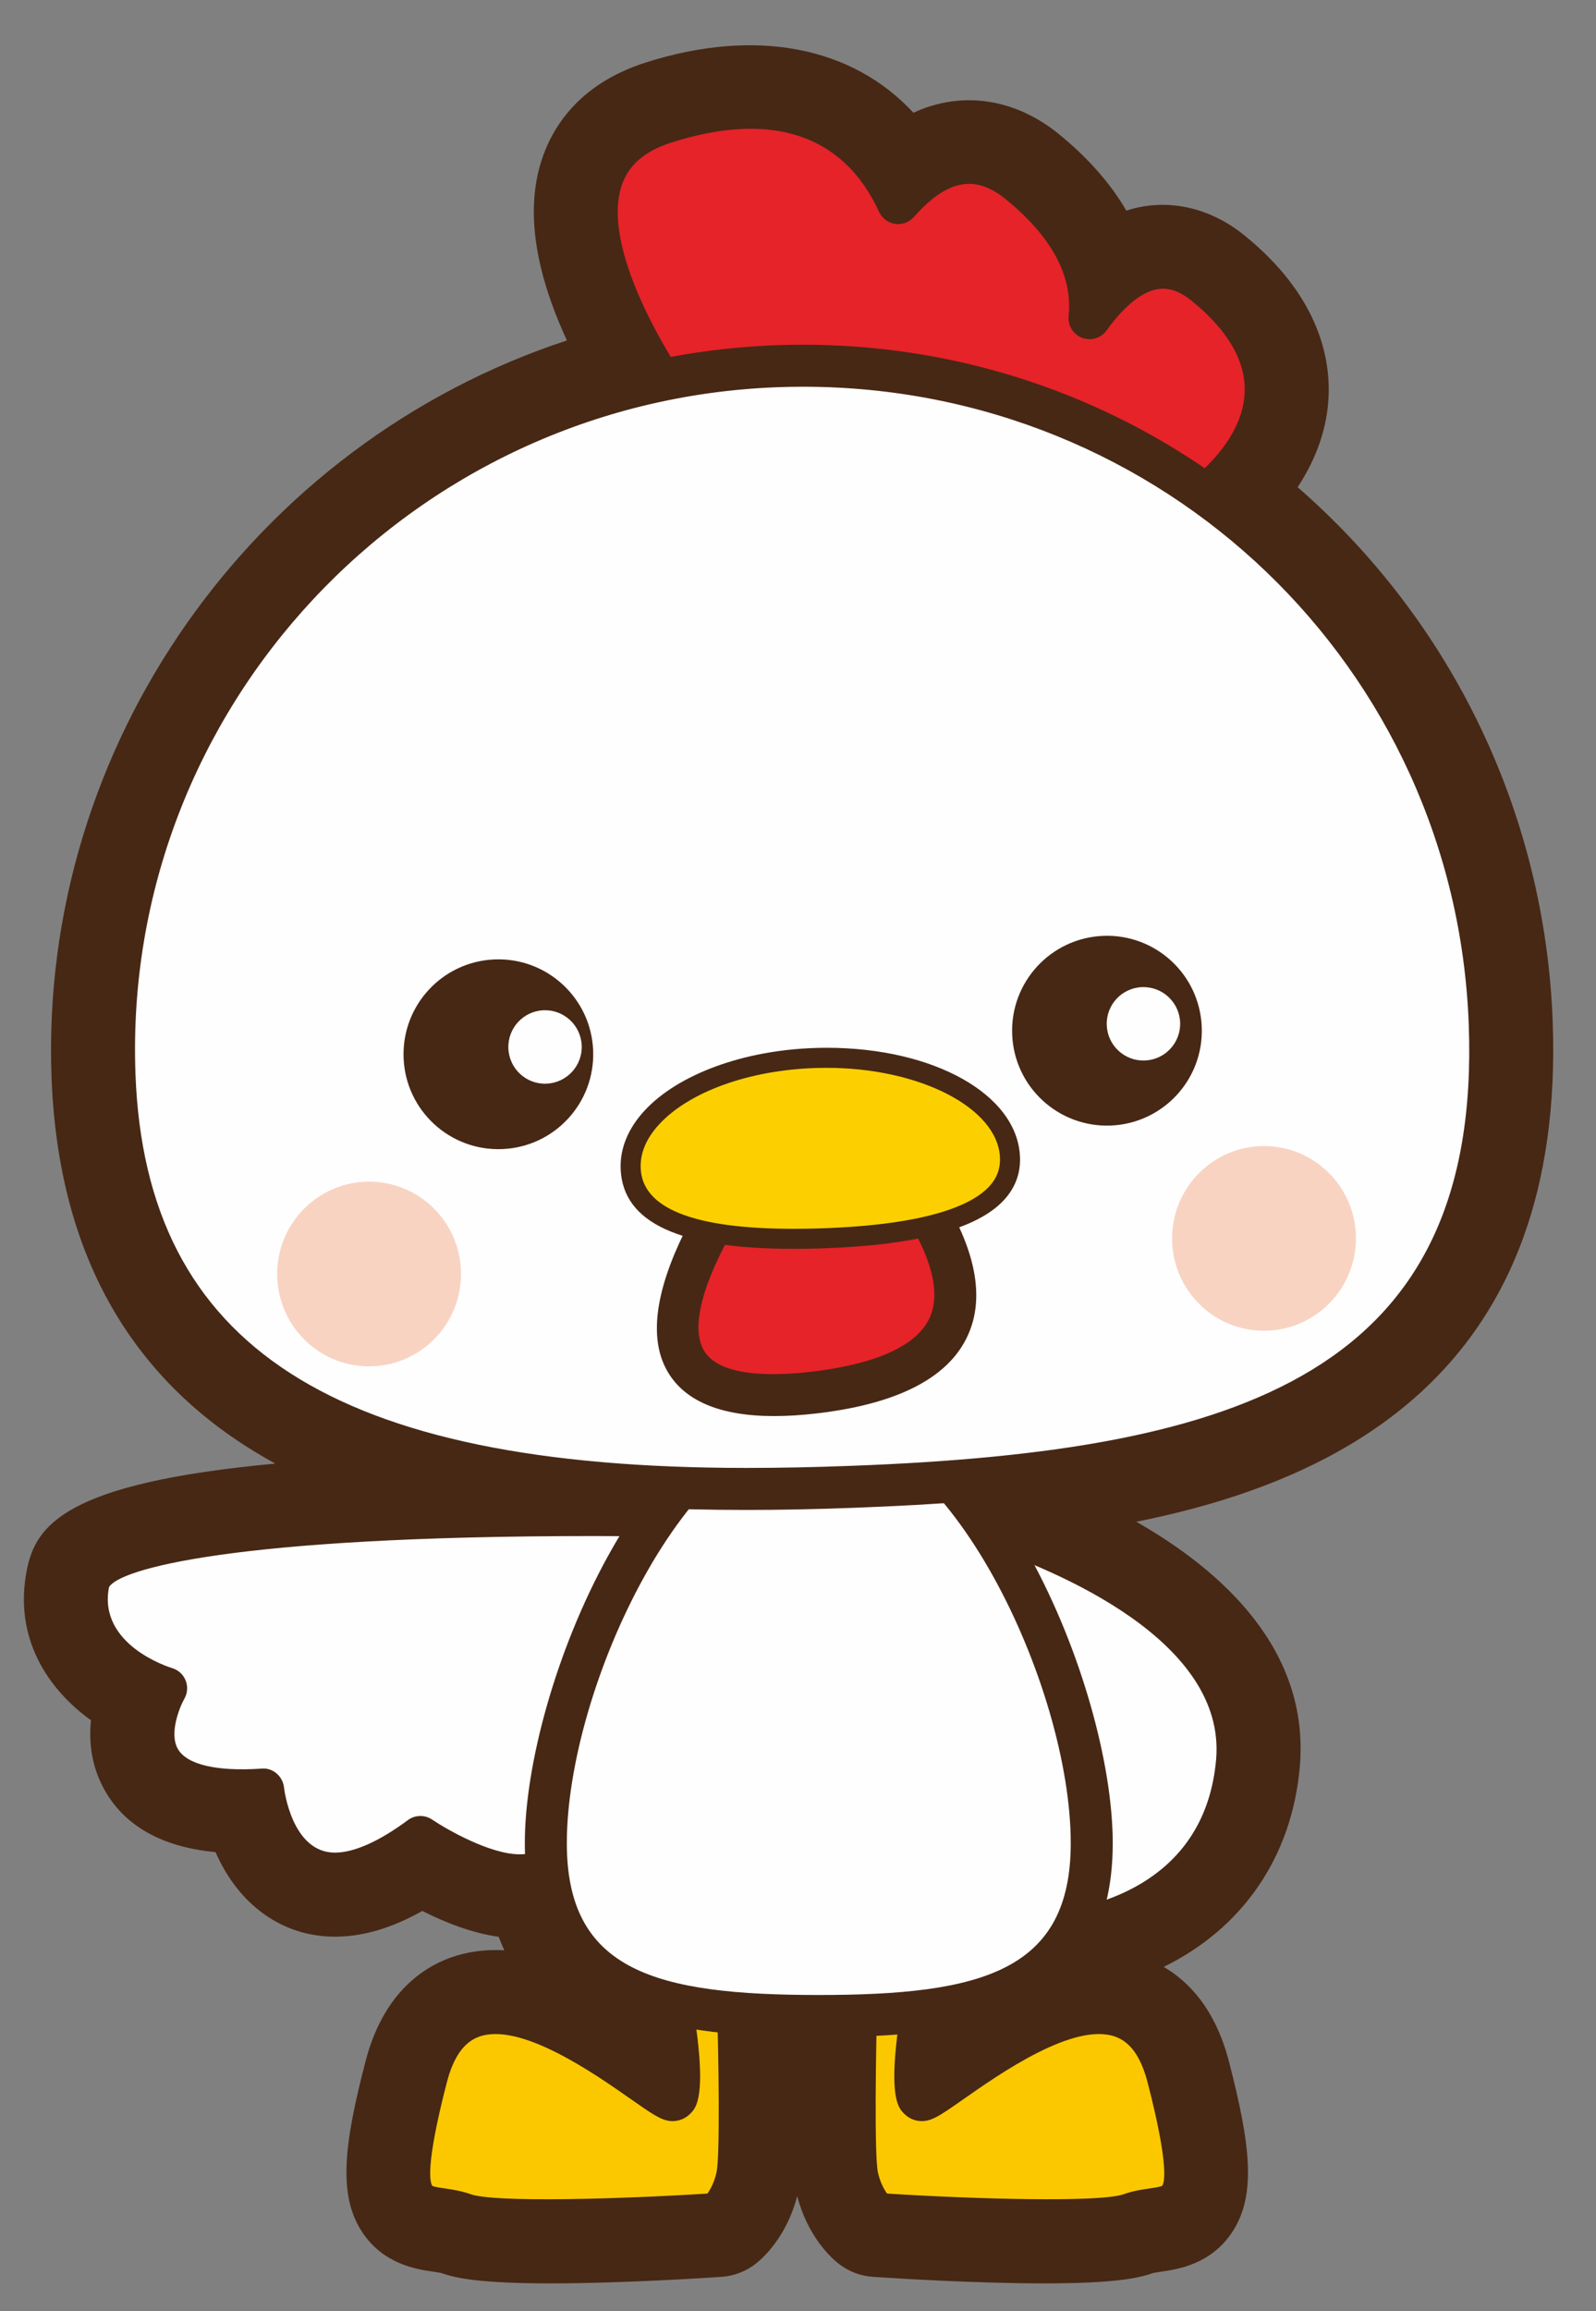
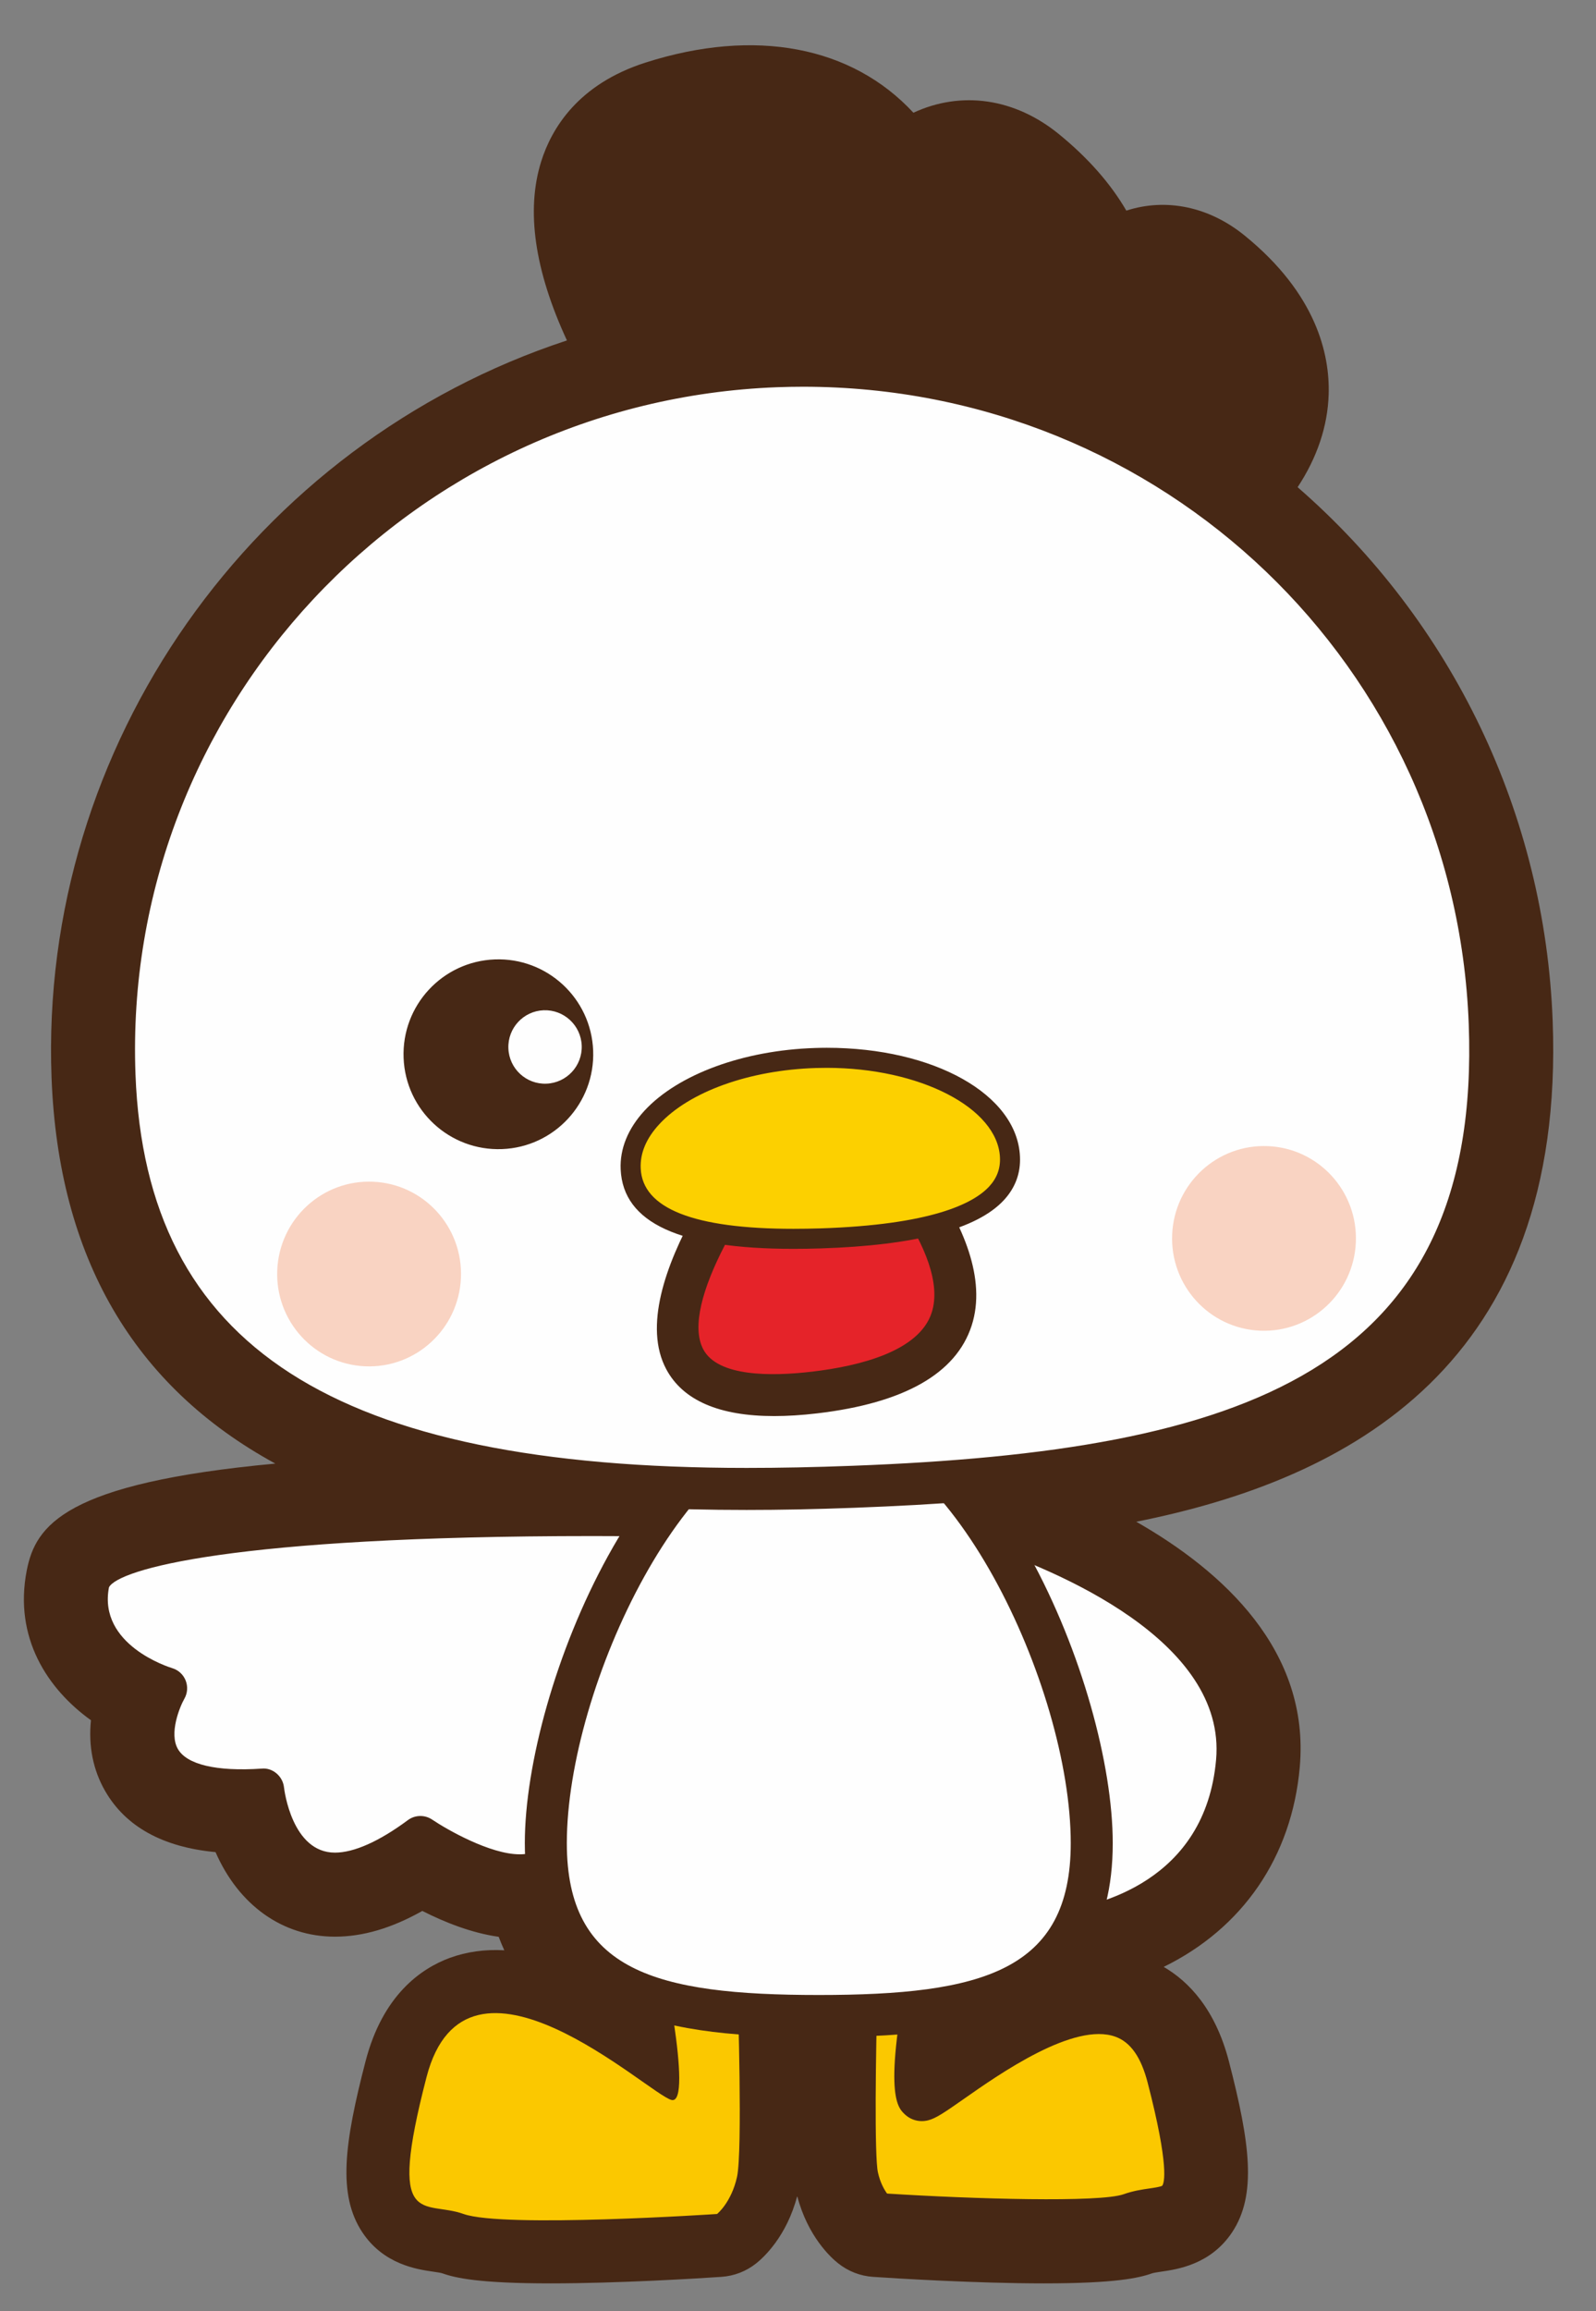
<svg xmlns="http://www.w3.org/2000/svg" version="1.1" x="0" y="0" width="380" height="550" viewBox="0, 0, 380, 550">
  <rect x="0" y="0" width="380" height="550" fill="#808080" stroke="none" />
  <g id="レイヤー_1">
    <path d="M308.958,115.935 C313.588,108.925 316.118,101.435 316.348,93.855 C316.638,84.285 313.423,69.97 296.433,56.125 C287.938,49.185 277.688,47.045 268.173,50.12 C264.418,43.66 259.043,37.555 252.093,31.895 C241.623,23.375 228.933,21.525 217.478,26.825 C202.838,11.025 179.833,6.55 153.688,14.895 C137.658,20.025 131.338,30.525 128.853,38.425 C125.208,50.045 127.268,64.335 134.983,81.01 C60.283,105.575 9.303,177.42 12.273,256.435 C13.893,299.135 31.763,329.86 65.548,348.28 C15.433,352.945 8.463,362.95 6.363,373.74 C3.248,389.76 11.343,401.95 21.658,409.36 C21.023,415.495 22.158,421.22 25.043,426.215 C29.928,434.68 38.758,439.555 51.318,440.74 C56.823,453.33 67.238,460.86 79.748,460.86 C86.388,460.86 93.238,458.85 100.553,454.735 C105.913,457.455 112.283,459.98 118.733,460.895 C119.148,461.99 119.593,463.06 120.073,464.1 C115.533,463.835 111.088,464.44 107.073,465.915 C100.178,468.465 91.108,474.8 87.033,490.525 C81.973,510.03 80.348,522.29 86.273,531.215 C91.353,538.865 99.273,540.015 103.088,540.57 C103.928,540.69 104.963,540.845 105.318,540.97 C108.433,542.085 114.173,543.365 131.058,543.365 C147.328,543.365 166.303,542.175 171.708,541.815 C174.788,541.62 177.688,540.49 180.073,538.58 C181.763,537.235 187.293,532.225 189.813,522.58 C192.328,532.225 197.853,537.235 199.523,538.56 C201.938,540.49 204.838,541.62 207.893,541.815 C213.323,542.175 232.303,543.365 248.568,543.365 C265.453,543.365 271.188,542.085 274.293,540.975 C274.658,540.845 275.693,540.69 276.543,540.565 C280.343,540.015 288.263,538.865 293.358,531.21 C299.273,522.29 297.648,510.035 292.598,490.535 C289.363,478.07 283.003,471.5 277.068,468.05 C295.788,458.895 307.568,441.98 309.468,420.515 C311.923,392.81 291.248,373.935 270.543,362.12 C321.403,351.98 372.773,324.685 369.683,242.935 C367.828,193.755 345.843,148.015 308.958,115.935" fill="#472815" />
    <path d="M227.323,360.526 C227.323,360.526 298.113,378.656 294.523,419.186 C290.938,459.716 247.328,460.226 247.328,460.226 z" fill="#FEFEFE" />
    <path d="M233.87,367.752 L251.36,454.907 C261.515,453.662 286.98,447.662 289.545,418.747 C292.055,390.377 251.37,373.617 233.87,367.752 M247.325,465.227 C244.95,465.227 242.895,463.552 242.425,461.207 L222.42,361.512 C222.085,359.822 222.635,358.082 223.88,356.897 C225.13,355.712 226.905,355.262 228.565,355.682 C231.62,356.462 303.425,375.372 299.505,419.627 C296.35,455.252 264.03,465.032 247.385,465.227 z" fill="#472815" />
    <path d="M156.638,360.638 C156.638,360.638 24.673,358.133 21.088,376.603 C17.498,395.078 39.558,401.748 39.558,401.748 C39.558,401.748 24.168,428.423 62.643,425.858 C62.643,425.858 66.573,461.978 100.093,437.143 C100.093,437.143 130.358,457.663 134.458,437.143 C138.568,416.618 156.638,360.638 156.638,360.638" fill="#FEFEFE" />
    <path d="M100.096,432.142 C101.071,432.142 102.051,432.432 102.901,433.002 C106.296,435.302 116.671,441.262 123.731,441.262 C126.696,441.262 128.711,440.407 129.561,436.162 C132.886,419.537 144.926,380.967 149.816,365.557 C147.446,365.537 144.516,365.527 141.146,365.527 C55.106,365.527 28.166,373.502 25.946,377.717 C23.301,391.437 40.281,396.742 41.006,396.962 C42.471,397.402 43.646,398.487 44.206,399.907 C44.766,401.327 44.651,402.922 43.891,404.247 C42.811,406.152 40.186,412.487 42.371,416.227 C44.501,419.882 51.451,421.597 62.311,420.867 C64.891,420.597 67.321,422.657 67.616,425.317 C67.686,425.937 69.521,440.862 79.751,440.862 C84.281,440.862 90.286,438.187 97.116,433.122 C98.001,432.467 99.046,432.142 100.096,432.142 M123.731,451.262 L123.731,451.262 C115.076,451.262 105.181,446.092 100.261,443.152 C92.626,448.337 85.891,450.862 79.751,450.862 C66.891,450.862 60.736,439.647 58.531,431.022 C58.246,431.027 57.961,431.032 57.686,431.032 C45.536,431.032 37.466,427.727 33.701,421.207 C30.366,415.437 31.436,408.922 32.926,404.477 C23.976,400.112 13.261,390.667 16.181,375.652 C17.251,370.147 20.091,355.527 141.146,355.527 C150.686,355.527 156.731,355.637 156.731,355.637 C158.311,355.672 159.786,356.442 160.711,357.732 C161.631,359.022 161.881,360.667 161.396,362.177 C161.221,362.732 143.366,418.112 139.366,438.122 C137.696,446.472 131.996,451.262 123.731,451.262" fill="#472815" />
    <path d="M157.024,462.411 C157.024,462.411 165.309,501.071 159.879,499.716 C154.449,498.361 111.044,457.666 101.549,494.296 C92.049,530.916 100.899,523.456 110.379,526.851 C119.859,530.241 170.729,526.851 170.729,526.851 C170.729,526.851 174.124,524.141 175.479,518.031 C176.834,511.926 175.664,475.296 175.664,475.296" fill="#FBC800" />
-     <path d="M131.057,533.368 C121.227,533.368 112.497,532.918 108.692,531.558 C107.392,531.093 105.992,530.888 104.517,530.673 C101.262,530.198 97.207,529.608 94.602,525.683 C91.267,520.663 91.837,511.813 96.712,493.038 C99.112,483.768 103.767,477.803 110.537,475.303 C125.297,469.863 144.462,483.283 155.923,491.308 C156.158,491.473 156.397,491.638 156.643,491.813 C156.162,485.028 154.268,473.403 152.137,463.458 C151.557,460.763 153.272,458.098 155.973,457.518 C158.692,456.943 161.332,458.663 161.912,461.368 C169.717,497.798 166.033,501.368 164.262,503.073 C162.772,504.518 160.682,505.073 158.673,504.568 C156.802,504.098 154.837,502.763 150.182,499.503 C141.637,493.513 123.847,481.043 113.997,484.688 C110.432,485.998 107.947,489.548 106.387,495.548 C101.172,515.673 102.422,519.473 102.937,520.153 C103.272,520.388 104.892,520.623 105.957,520.778 C107.677,521.023 109.822,521.338 112.062,522.143 C117.747,524.173 147.742,523.298 168.423,521.993 C169.102,521.053 170.057,519.403 170.598,516.948 C171.438,513.163 171.143,490.408 170.667,475.458 C170.572,472.693 172.742,470.388 175.503,470.303 C178.128,470.163 180.572,472.378 180.658,475.138 C180.857,481.358 181.783,512.718 180.363,519.108 C178.673,526.728 174.337,530.368 173.852,530.753 C173.052,531.393 172.082,531.773 171.062,531.833 C165.707,532.198 146.952,533.368 131.057,533.368" fill="#472815" />
    <path d="M222.6,462.411 C222.6,462.411 214.315,501.071 219.745,499.716 C225.175,498.361 268.575,457.666 278.075,494.296 C287.57,530.916 278.725,523.456 269.24,526.851 C259.765,530.241 208.895,526.851 208.895,526.851 C208.895,526.851 205.5,524.141 204.145,518.031 C202.785,511.926 203.96,472.451 203.96,472.451" fill="#FBC800" />
    <path d="M248.568,533.367 C232.673,533.367 213.918,532.197 208.563,531.832 C207.543,531.772 206.573,531.392 205.773,530.752 C205.288,530.367 200.958,526.727 199.263,519.112 C197.843,512.722 198.768,478.997 198.963,472.302 C199.048,469.537 201.298,467.362 204.113,467.447 C206.873,467.537 209.043,469.837 208.963,472.597 C208.478,488.727 208.183,513.157 209.028,516.942 C209.568,519.387 210.513,521.032 211.208,521.992 C231.908,523.302 261.883,524.167 267.557,522.142 C269.803,521.337 271.943,521.022 273.663,520.777 C274.728,520.622 276.348,520.387 276.728,520.117 C277.198,519.472 278.453,515.672 273.238,495.547 C271.678,489.547 269.193,485.992 265.628,484.687 C255.773,481.042 237.988,493.512 229.443,499.502 C224.788,502.762 222.823,504.097 220.958,504.567 C218.943,505.072 216.853,504.517 215.363,503.072 C213.593,501.367 209.908,497.797 217.713,461.367 C218.293,458.662 220.923,456.952 223.653,457.517 C226.353,458.097 228.068,460.762 227.488,463.457 C225.358,473.402 223.468,485.027 222.983,491.812 C223.228,491.637 223.468,491.472 223.703,491.307 C235.148,483.287 254.298,469.857 269.088,475.302 C275.858,477.797 280.513,483.767 282.913,493.037 C287.783,511.812 288.353,520.662 285.023,525.682 C282.413,529.607 278.358,530.197 275.103,530.672 C273.628,530.887 272.228,531.092 270.928,531.557 C267.128,532.917 258.393,533.367 248.568,533.367" fill="#472815" />
    <path d="M259.939,438.612 C259.939,475.477 230.849,479.742 194.949,479.742 C159.054,479.742 129.959,475.477 129.959,438.612 C129.959,401.747 159.054,334.782 194.949,334.782 C230.849,334.782 259.939,401.747 259.939,438.612" fill="#FEFEFE" />
    <path d="M194.949,339.783 C164.014,339.783 134.959,401.433 134.959,438.613 C134.959,468.983 156.044,474.738 194.949,474.738 C233.854,474.738 254.939,468.983 254.939,438.613 C254.939,401.433 225.884,339.783 194.949,339.783 M194.949,484.738 C161.089,484.738 124.959,481.173 124.959,438.613 C124.959,401.353 154.514,329.783 194.949,329.783 C235.384,329.783 264.939,401.353 264.939,438.613 C264.939,481.173 228.809,484.738 194.949,484.738" fill="#472815" />
-     <path d="M282.869,121.199 C304.489,105.684 308.804,85.554 286.949,67.749 C275.949,58.779 266.299,66.174 259.414,75.709 C260.524,64.974 255.369,53.914 242.614,43.529 C231.504,34.474 221.559,39.599 213.844,48.329 C204.844,28.679 186.179,20.254 158.259,29.184 C119.314,41.639 162.954,98.734 162.954,98.734 C162.954,98.734 262.039,92.784 282.869,121.199" fill="#E52329" />
    <path d="M184.28,93.216 C220.215,93.216 265.39,97.011 283.515,114.401 C291.715,107.636 296.135,100.381 296.355,93.246 C296.58,85.876 292.355,78.601 283.79,71.626 C281.38,69.656 279.13,68.701 276.91,68.701 C271.73,68.701 266.74,74.101 263.465,78.641 C262.14,80.471 259.75,81.186 257.63,80.386 C255.515,79.576 254.205,77.451 254.435,75.196 C255.425,65.651 250.39,56.306 239.455,47.406 C232.05,41.361 225.36,42.861 217.59,51.641 C216.465,52.911 214.77,53.516 213.115,53.276 C211.44,53.026 210.005,51.951 209.3,50.411 C200.835,31.951 183.64,26.316 159.785,33.946 C153.38,35.996 149.51,39.416 147.935,44.411 C143.44,58.701 157.805,83.021 165.385,93.606 C168.915,93.451 175.64,93.216 184.28,93.216 M282.875,126.201 C281.335,126.201 279.815,125.491 278.835,124.161 C269.08,110.846 234.615,103.216 184.28,103.216 C171.9,103.216 163.335,103.721 163.25,103.726 C161.625,103.876 159.99,103.091 158.975,101.771 C157.835,100.271 131.04,64.836 138.395,41.426 C140.975,33.211 147.145,27.491 156.735,24.421 C182.95,16.041 203.64,21.846 215.1,40.121 C225.05,31.846 235.985,31.676 245.775,39.651 C256.305,48.231 261.28,56.716 263.325,64.071 C271.99,57.011 281.59,56.921 290.11,63.876 C303.94,75.141 306.575,86.231 306.35,93.551 C306.005,104.891 298.89,115.856 285.785,125.261 C284.9,125.896 283.885,126.201 282.875,126.201" fill="#472815" />
    <path d="M27.263,255.868 C23.883,166.103 94.433,90.558 184.853,87.153 C275.273,83.728 351.318,153.733 354.693,243.498 C358.083,333.273 293.613,350.383 203.203,353.803 C112.783,357.208 30.663,345.633 27.263,255.868" fill="#FEFEFE" />
    <path d="M191.204,92.029 C189.159,92.029 187.104,92.069 185.044,92.144 C97.529,95.449 28.994,168.804 32.259,255.679 C34.709,320.439 79.594,349.314 177.774,349.314 C185.689,349.314 193.949,349.149 203.009,348.804 C295.889,345.289 352.824,326.484 349.699,243.689 C346.499,158.644 276.879,92.029 191.204,92.029 M177.774,359.314 C107.194,359.314 25.729,347.574 22.269,256.054 C18.794,163.669 91.639,85.664 184.659,82.154 C278.454,78.679 356.204,150.714 359.689,243.309 C363.504,344.274 281.009,355.869 203.394,358.799 C194.199,359.144 185.819,359.314 177.774,359.314" fill="#472815" />
-     <path d="M286.131,244.402 C286.621,256.862 276.911,267.357 264.441,267.842 C251.971,268.322 241.461,258.607 240.996,246.147 C240.506,233.682 250.231,223.187 262.701,222.702 C275.166,222.217 285.651,231.932 286.131,244.402" fill="#472815" />
    <path d="M141.229,250.008 C141.708,262.468 131.999,272.968 119.539,273.443 C107.069,273.928 96.578,264.218 96.094,251.753 C95.614,239.288 105.319,228.788 117.794,228.308 C130.254,227.828 140.749,237.543 141.229,250.008" fill="#472815" />
    <path d="M109.744,304.099 C109.224,316.229 99.019,325.644 86.949,325.129 C74.869,324.619 65.494,314.364 66.014,302.239 C66.529,290.109 76.734,280.694 88.814,281.209 C100.894,281.724 110.264,291.969 109.744,304.099" fill="#F9D3C2" />
    <path d="M322.82,295.633 C322.3,307.753 312.095,317.168 300.015,316.653 C287.935,316.143 278.57,305.893 279.09,293.768 C279.605,281.638 289.81,272.223 301.89,272.738 C313.965,273.248 323.34,283.498 322.82,295.633" fill="#F9D3C2" />
    <path d="M280.985,243.294 C281.17,248.114 277.41,252.179 272.585,252.364 C267.765,252.549 263.7,248.794 263.515,243.969 C263.33,239.139 267.08,235.084 271.915,234.899 C276.725,234.719 280.79,238.474 280.985,243.294" fill="#FEFEFE" />
    <path d="M138.504,248.811 C138.689,253.626 134.929,257.686 130.104,257.876 C125.279,258.066 121.229,254.306 121.044,249.491 C120.849,244.661 124.609,240.596 129.434,240.406 C134.254,240.226 138.319,243.981 138.504,248.811" fill="#FEFEFE" />
    <path d="M187.127,265.975 C187.127,265.975 124.762,339.535 194.012,331.36 C263.262,323.19 204.072,266.99 200.687,263.86" fill="#E52329" />
    <path d="M184.339,336.976 C171.244,336.981 162.619,333.251 158.649,325.856 C147.779,305.606 179.644,267.071 183.314,262.741 C185.099,260.631 188.254,260.381 190.359,262.161 C192.464,263.946 192.729,267.096 190.939,269.206 C178.794,283.551 161.669,310.341 167.464,321.131 C170.934,327.596 183.489,327.571 193.424,326.396 C204.734,325.061 218.844,321.546 221.824,312.381 C226.369,298.406 205.659,275.271 197.294,267.526 C195.269,265.651 195.139,262.496 197.014,260.466 C198.889,258.436 202.049,258.316 204.079,260.196 C207.639,263.486 238.644,293.006 231.334,315.476 C227.629,326.871 215.269,333.886 194.599,336.326 C190.919,336.761 187.499,336.976 184.339,336.976" fill="#472815" />
    <path d="M240.467,275.31 C241.122,289.1 220.282,293.9 195.322,294.695 C170.387,295.49 150.797,291.985 150.162,278.175 C149.512,264.37 169.207,252.55 194.147,251.765 C219.092,250.96 239.842,261.5 240.467,275.31" fill="#FCD000" />
    <path d="M196.824,254.109 C195.964,254.109 195.094,254.124 194.224,254.149 C178.409,254.644 164.134,259.779 156.964,267.534 C153.864,270.889 152.374,274.434 152.549,278.064 C152.984,287.584 165.229,292.414 188.929,292.414 C190.989,292.414 193.099,292.379 195.244,292.314 C221.704,291.464 231.749,286.424 235.519,282.344 C237.369,280.339 238.204,278.074 238.084,275.424 C237.554,263.669 219.039,254.109 196.824,254.109 M188.929,297.184 C161.824,297.184 148.364,291.004 147.779,278.289 C147.549,273.404 149.514,268.564 153.459,264.294 C161.469,255.634 177.029,249.919 194.074,249.384 C194.994,249.354 195.909,249.334 196.824,249.334 C222.394,249.334 242.184,260.454 242.849,275.204 C243.039,279.139 241.749,282.634 239.024,285.584 C232.644,292.494 217.969,296.364 195.399,297.079 C193.194,297.149 191.039,297.184 188.929,297.184" fill="#472815" />
  </g>
</svg>